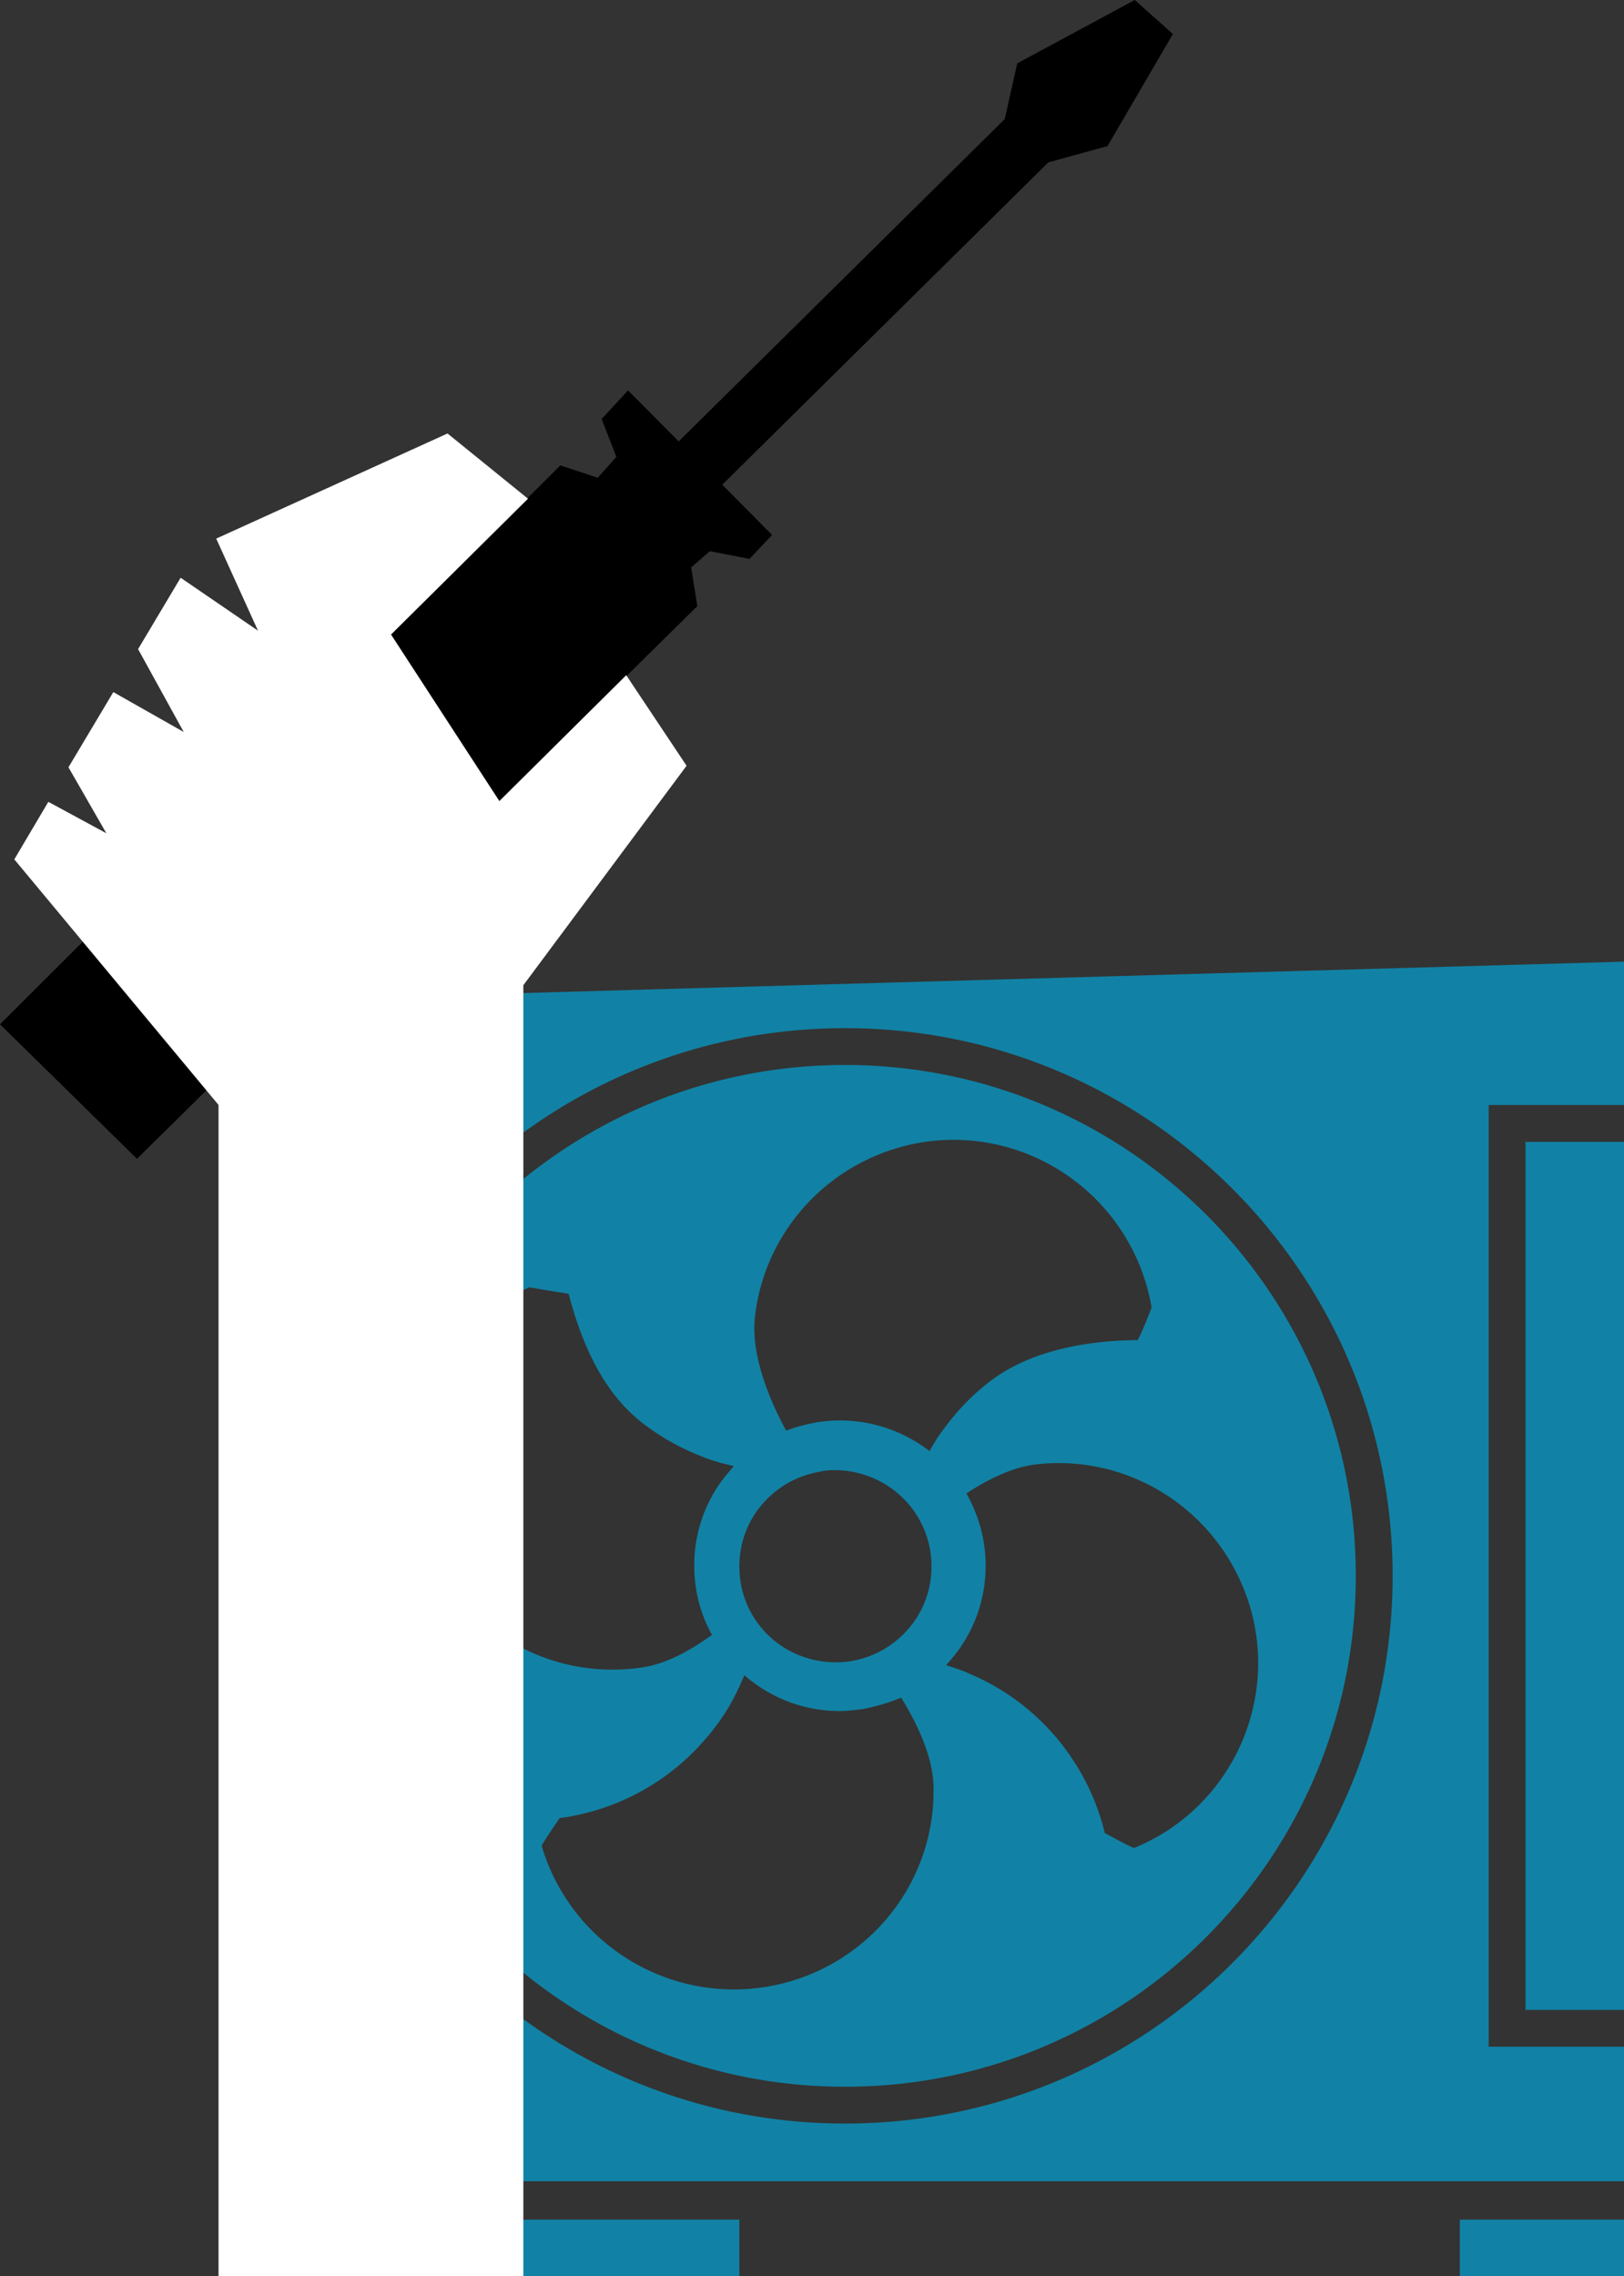
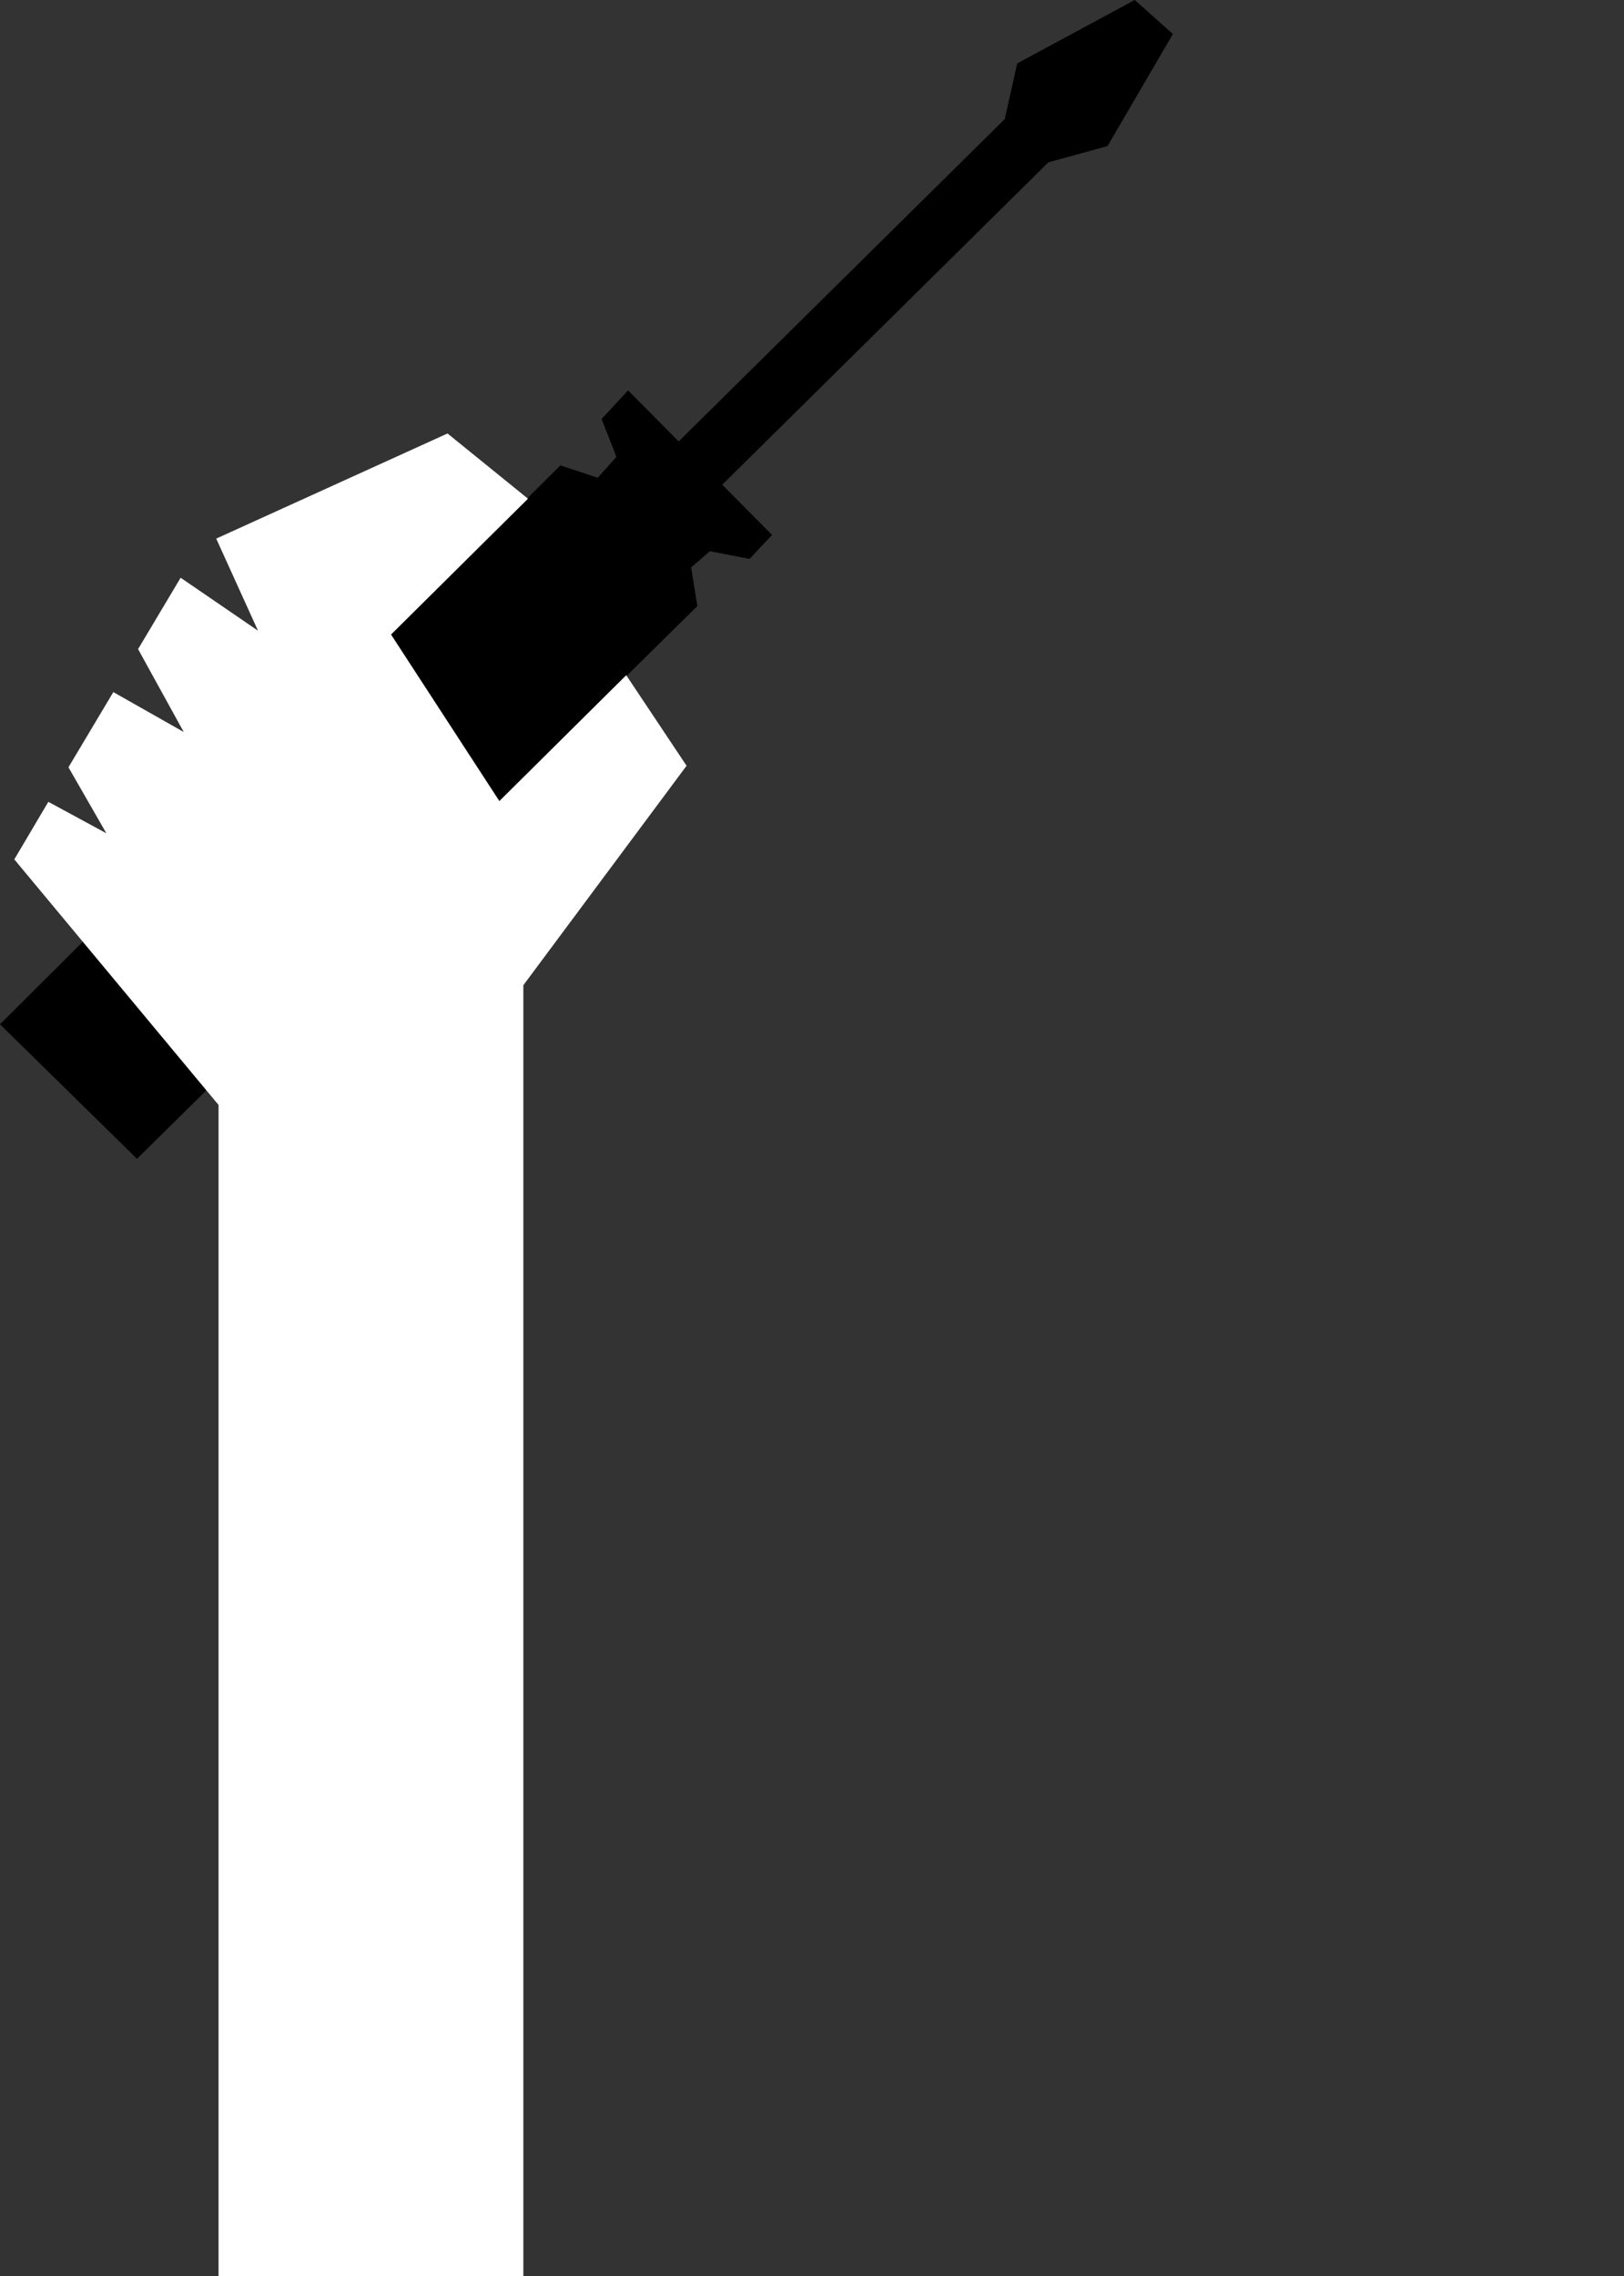
<svg xmlns="http://www.w3.org/2000/svg" width="162" height="227" fill="none">
  <rect width="100%" height="100%" fill="#333333" stroke="none" />
-   <path d="M50.751 221.375h23v5.75H48.834l1.917-5.75ZM168.626 221.375h-23v5.75h24.917l-1.917-5.75Z" fill="#1182A5" />
-   <path fill-rule="evenodd" clip-rule="evenodd" d="M198.333 94.875 22 99.902v117.64h176.333V94.875Zm-63.087 62.292c0 28.139-22.811 50.951-50.95 50.951-28.14 0-50.952-22.812-50.952-50.951 0-28.14 22.811-50.952 50.951-50.952s50.951 22.812 50.951 50.952Zm3.674 0c0 30.168-24.456 54.624-54.625 54.624S29.67 187.335 29.67 157.167c0-30.169 24.456-54.625 54.625-54.625s54.625 24.456 54.625 54.625Zm-57.071-10.399c.52-.143.992-.143 1.511-.143 4.63.048 8.691 3.366 9.447 8.107.378 2.512-.19 5.025-1.7 7.111-1.56 2.086-3.732 3.413-6.282 3.84a9.805 9.805 0 0 1-7.133-1.707c-2.078-1.517-3.447-3.745-3.825-6.258-.378-2.512.189-5.025 1.7-7.111 1.559-2.085 3.731-3.413 6.282-3.839Zm-.348-4.922a14.606 14.606 0 0 1 11.224 2.88c.447-.794.894-1.539 1.44-2.235 1.241-1.688 2.632-3.178 4.27-4.469 3.974-3.228 9.685-4.321 14.998-4.37 0 .397 1.441-3.129 1.441-3.278-1.887-10.876-12.118-18.176-22.944-16.438-8.89 1.49-15.693 8.641-16.636 17.531-.348 3.526 1.241 7.747 3.128 11.223.994-.397 2.037-.645 3.08-.844Zm-10.478 21.205c-2.185 1.589-4.569 2.881-6.853 3.228-8.84 1.391-17.53-3.327-21.255-11.521-4.47-9.982-.05-21.801 9.883-26.37 2.631.447 3.923.645 3.923.645 1.34 5.116 3.575 10.181 7.797 13.21a23.028 23.028 0 0 0 5.412 2.98c1.043.447 2.136.745 3.278.993-.397.447-.794.944-1.192 1.44-2.284 3.129-3.178 6.953-2.582 10.777a13.786 13.786 0 0 0 1.59 4.618Zm52.992-4.718c-3.427-8.343-11.968-13.359-20.808-12.266-2.235.298-4.619 1.44-6.804 2.88a14.87 14.87 0 0 1 1.738 4.916c.596 3.824-.297 7.648-2.582 10.777-.33.47-.748.941-1.129 1.369l-.063.071c.795.248 1.59.497 2.334.844a23.012 23.012 0 0 1 5.314 3.129 23.27 23.27 0 0 1 8.194 12.763s2.831 1.539 2.93 1.49c10.181-4.172 15.047-15.842 10.876-25.973Zm-38.078 12.134.132-.017a18.99 18.99 0 0 0 3.824-1.142c1.738 2.831 3.178 6.009 3.228 8.889.198 8.939-5.662 16.885-14.303 19.418-10.627 3.079-21.652-2.98-24.78-13.508-.05-.099 1.787-2.781 1.787-2.781a23.205 23.205 0 0 0 13.558-6.804c1.39-1.44 2.681-3.079 3.675-4.916.447-.844.844-1.689 1.191-2.533.348.298.646.546.994.795 2.532 1.837 5.462 2.781 8.492 2.781.75 0 1.456-.089 2.202-.182Zm101.059-56.585h-34.82v86.569h34.82v-86.569Zm-38.493-3.674v93.917h42.166v-93.917h-42.166Z" fill="#1182A5" />
  <path d="m113.196 0-11.724 6.322-1.242 5.551L67.7 44.024l-5.046-5.088-2.64 2.852 1.475 3.778-1.863 2.082-3.727-1.234L0 102.158l13.664 13.415 55.9-55.126-.622-3.855 1.864-1.62 3.96.771 2.25-2.39-4.968-5.011 32.53-32.151 5.9-1.62L117 3.393 113.196 0Z" fill="#000" />
  <path fill-rule="evenodd" clip-rule="evenodd" d="m62.469 67.341 6.019 9.031-16.283 21.89v142.824H21.8V110.201L1.427 85.71l3.395-5.74 5.788 3.137-3.781-6.582 4.476-7.5 7.022 3.98-4.553-8.266 4.245-7.118 7.717 5.281-4.168-9.184 23.074-10.485 8.026 6.505-13.66 13.547 10.805 16.608L62.469 67.34Z" fill="#fff" />
</svg>